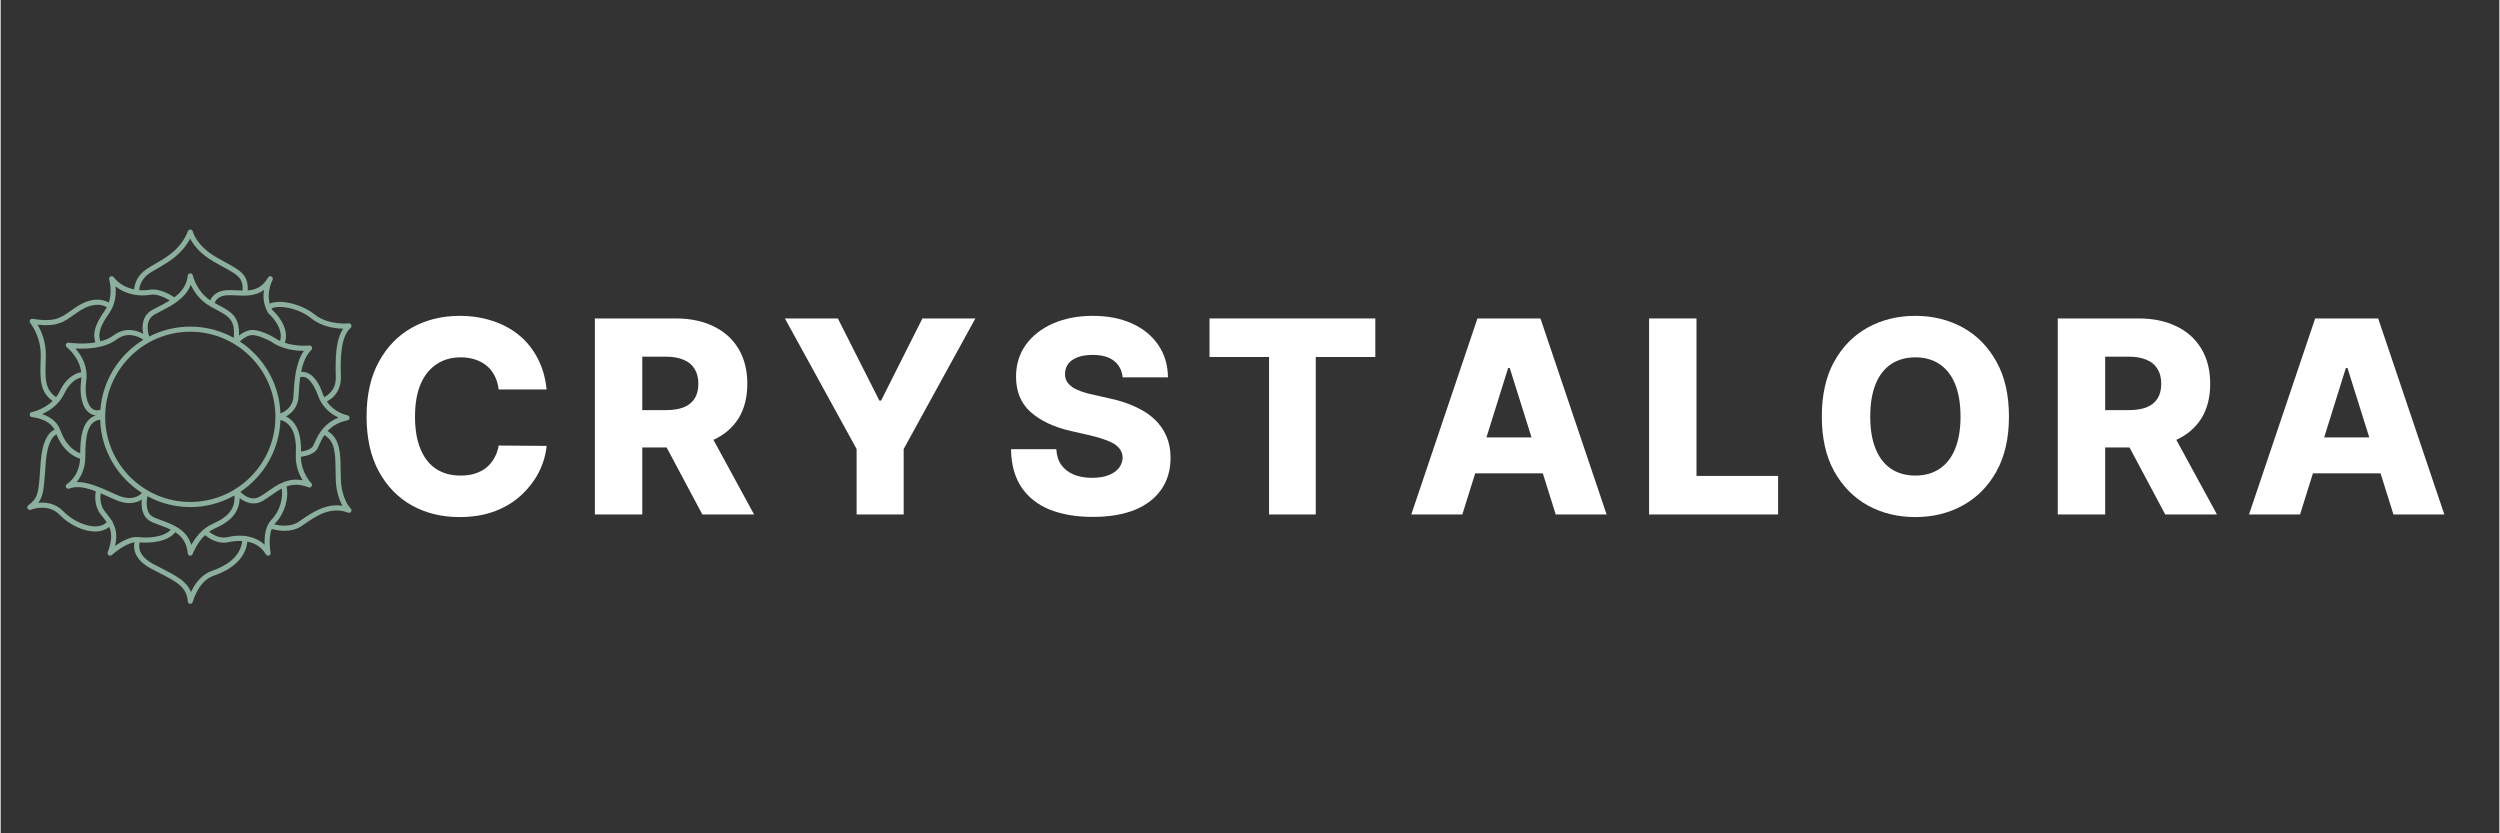
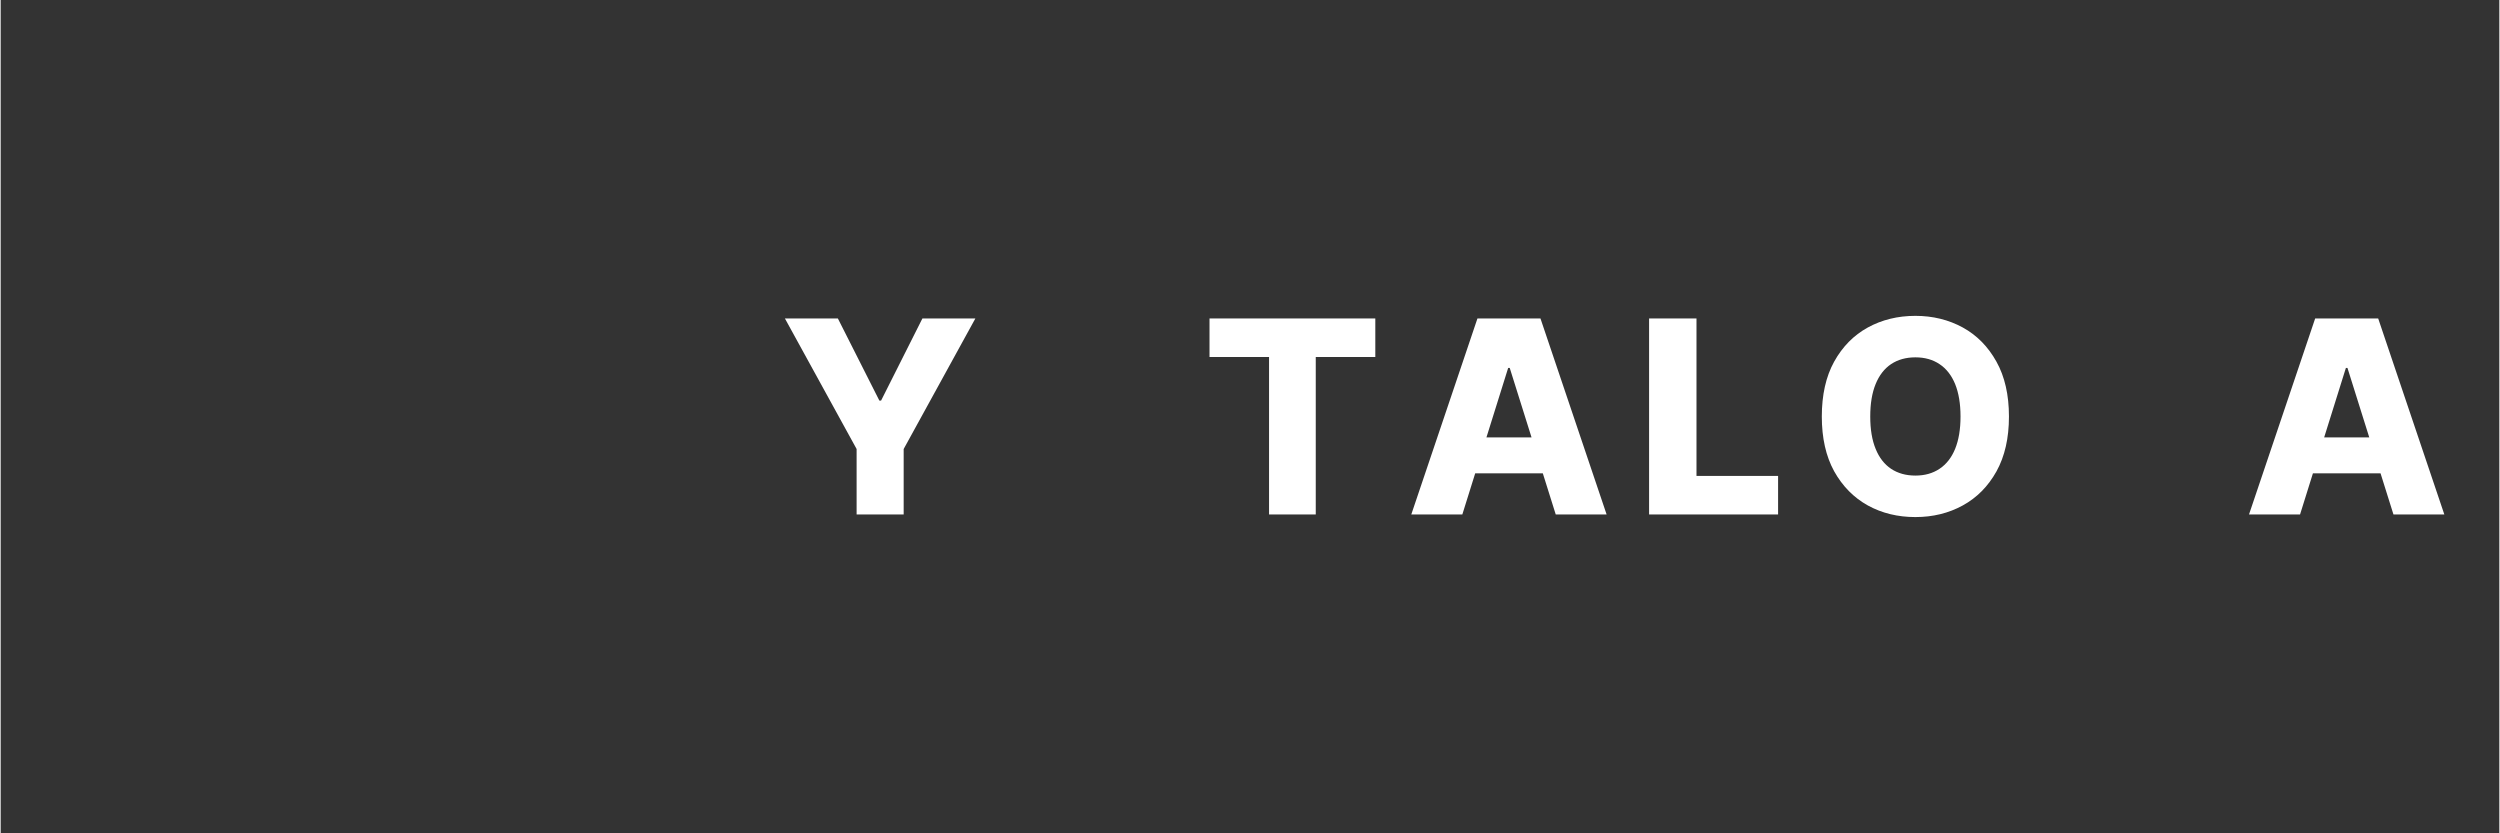
<svg xmlns="http://www.w3.org/2000/svg" width="300" zoomAndPan="magnify" viewBox="0 0 224.88 75" height="100" preserveAspectRatio="xMidYMid meet" version="1.2">
  <rect x="0" y="0" width="224.88" height="75" fill="#333333" stroke="none" />
  <defs>
    <clipPath id="8e896466f9">
      <path d="M 2.363 20.648 L 31.602 20.648 L 31.602 54.379 L 2.363 54.379 Z M 2.363 20.648 " />
    </clipPath>
  </defs>
  <g id="71e627f5d1">
    <g style="fill:#ffffff;fill-opacity:1;">
      <g transform="translate(31.791, 46.302)">
-         <path style="stroke:none" d="M 17.344 -11.25 L 13.031 -11.25 C 12.977 -11.688 12.863 -12.082 12.688 -12.438 C 12.508 -12.801 12.273 -13.109 11.984 -13.359 C 11.691 -13.609 11.344 -13.801 10.938 -13.938 C 10.539 -14.07 10.102 -14.141 9.625 -14.141 C 8.758 -14.141 8.02 -13.926 7.406 -13.5 C 6.789 -13.082 6.316 -12.477 5.984 -11.688 C 5.66 -10.895 5.5 -9.938 5.5 -8.812 C 5.5 -7.645 5.664 -6.664 6 -5.875 C 6.332 -5.082 6.801 -4.488 7.406 -4.094 C 8.02 -3.695 8.75 -3.5 9.594 -3.5 C 10.062 -3.5 10.488 -3.555 10.875 -3.672 C 11.27 -3.797 11.613 -3.973 11.906 -4.203 C 12.195 -4.441 12.438 -4.727 12.625 -5.062 C 12.82 -5.395 12.957 -5.773 13.031 -6.203 L 17.344 -6.172 C 17.27 -5.391 17.047 -4.617 16.672 -3.859 C 16.297 -3.109 15.781 -2.422 15.125 -1.797 C 14.469 -1.172 13.672 -0.676 12.734 -0.312 C 11.797 0.051 10.719 0.234 9.5 0.234 C 7.906 0.234 6.477 -0.113 5.219 -0.812 C 3.957 -1.52 2.961 -2.547 2.234 -3.891 C 1.504 -5.242 1.141 -6.883 1.141 -8.812 C 1.141 -10.758 1.508 -12.406 2.25 -13.75 C 2.988 -15.102 3.988 -16.129 5.25 -16.828 C 6.52 -17.523 7.938 -17.875 9.5 -17.875 C 10.57 -17.875 11.562 -17.723 12.469 -17.422 C 13.375 -17.129 14.172 -16.703 14.859 -16.141 C 15.547 -15.578 16.102 -14.883 16.531 -14.062 C 16.969 -13.238 17.238 -12.301 17.344 -11.25 Z M 17.344 -11.25 " />
-       </g>
+         </g>
    </g>
    <g style="fill:#ffffff;fill-opacity:1;">
      <g transform="translate(52.151, 46.302)">
-         <path style="stroke:none" d="M 1.328 0 L 1.328 -17.641 L 8.625 -17.641 C 9.938 -17.641 11.07 -17.398 12.031 -16.922 C 13 -16.453 13.742 -15.773 14.266 -14.891 C 14.785 -14.016 15.047 -12.973 15.047 -11.766 C 15.047 -10.535 14.781 -9.492 14.25 -8.641 C 13.719 -7.797 12.957 -7.148 11.969 -6.703 C 10.988 -6.254 9.828 -6.031 8.484 -6.031 L 3.891 -6.031 L 3.891 -9.391 L 7.703 -9.391 C 8.336 -9.391 8.875 -9.473 9.312 -9.641 C 9.75 -9.816 10.078 -10.078 10.297 -10.422 C 10.523 -10.766 10.641 -11.211 10.641 -11.766 C 10.641 -12.305 10.523 -12.754 10.297 -13.109 C 10.078 -13.473 9.75 -13.742 9.312 -13.922 C 8.875 -14.109 8.336 -14.203 7.703 -14.203 L 5.594 -14.203 L 5.594 0 Z M 11.266 -8.062 L 15.656 0 L 11 0 L 6.703 -8.062 Z M 11.266 -8.062 " />
-       </g>
+         </g>
    </g>
    <g style="fill:#ffffff;fill-opacity:1;">
      <g transform="translate(70.129, 46.302)">
        <path style="stroke:none" d="M 0.453 -17.641 L 5.219 -17.641 L 8.953 -10.25 L 9.109 -10.25 L 12.828 -17.641 L 17.594 -17.641 L 11.141 -5.891 L 11.141 0 L 6.906 0 L 6.906 -5.891 Z M 0.453 -17.641 " />
      </g>
    </g>
    <g style="fill:#ffffff;fill-opacity:1;">
      <g transform="translate(90.103, 46.302)">
-         <path style="stroke:none" d="M 10.875 -12.344 C 10.812 -12.977 10.551 -13.473 10.094 -13.828 C 9.645 -14.18 9.008 -14.359 8.188 -14.359 C 7.633 -14.359 7.172 -14.285 6.797 -14.141 C 6.43 -13.992 6.156 -13.797 5.969 -13.547 C 5.789 -13.297 5.695 -13.008 5.688 -12.688 C 5.676 -12.426 5.727 -12.191 5.844 -11.984 C 5.969 -11.785 6.141 -11.609 6.359 -11.453 C 6.586 -11.305 6.863 -11.176 7.188 -11.062 C 7.508 -10.945 7.875 -10.848 8.281 -10.766 L 9.797 -10.422 C 10.66 -10.234 11.426 -9.977 12.094 -9.656 C 12.77 -9.344 13.332 -8.969 13.781 -8.531 C 14.238 -8.094 14.586 -7.586 14.828 -7.016 C 15.066 -6.453 15.188 -5.816 15.188 -5.109 C 15.188 -3.992 14.906 -3.035 14.344 -2.234 C 13.789 -1.441 12.992 -0.832 11.953 -0.406 C 10.91 0.008 9.656 0.219 8.188 0.219 C 6.707 0.219 5.414 0 4.312 -0.438 C 3.219 -0.883 2.367 -1.555 1.766 -2.453 C 1.16 -3.359 0.848 -4.5 0.828 -5.875 L 4.906 -5.875 C 4.938 -5.301 5.086 -4.828 5.359 -4.453 C 5.629 -4.078 6 -3.789 6.469 -3.594 C 6.945 -3.395 7.5 -3.297 8.125 -3.297 C 8.695 -3.297 9.188 -3.375 9.594 -3.531 C 10 -3.688 10.312 -3.898 10.531 -4.172 C 10.75 -4.453 10.863 -4.77 10.875 -5.125 C 10.863 -5.457 10.754 -5.742 10.547 -5.984 C 10.348 -6.223 10.039 -6.426 9.625 -6.594 C 9.207 -6.77 8.68 -6.938 8.047 -7.094 L 6.203 -7.516 C 4.672 -7.867 3.469 -8.438 2.594 -9.219 C 1.719 -10 1.281 -11.062 1.281 -12.406 C 1.281 -13.488 1.57 -14.441 2.156 -15.266 C 2.75 -16.086 3.566 -16.727 4.609 -17.188 C 5.66 -17.645 6.852 -17.875 8.188 -17.875 C 9.551 -17.875 10.738 -17.641 11.75 -17.172 C 12.758 -16.711 13.539 -16.066 14.094 -15.234 C 14.656 -14.41 14.941 -13.445 14.953 -12.344 Z M 10.875 -12.344 " />
-       </g>
+         </g>
    </g>
    <g style="fill:#ffffff;fill-opacity:1;">
      <g transform="translate(108.046, 46.302)">
        <path style="stroke:none" d="M 0.75 -14.172 L 0.75 -17.641 L 15.672 -17.641 L 15.672 -14.172 L 10.312 -14.172 L 10.312 0 L 6.109 0 L 6.109 -14.172 Z M 0.75 -14.172 " />
      </g>
    </g>
    <g style="fill:#ffffff;fill-opacity:1;">
      <g transform="translate(126.394, 46.302)">
        <path style="stroke:none" d="M 5.156 0 L 0.562 0 L 6.516 -17.641 L 12.188 -17.641 L 18.141 0 L 13.562 0 L 9.422 -13.188 L 9.281 -13.188 Z M 4.531 -6.938 L 14.109 -6.938 L 14.109 -3.703 L 4.531 -3.703 Z M 4.531 -6.938 " />
      </g>
    </g>
    <g style="fill:#ffffff;fill-opacity:1;">
      <g transform="translate(147.03, 46.302)">
        <path style="stroke:none" d="M 1.328 0 L 1.328 -17.641 L 5.594 -17.641 L 5.594 -3.469 L 12.938 -3.469 L 12.938 0 Z M 1.328 0 " />
      </g>
    </g>
    <g style="fill:#ffffff;fill-opacity:1;">
      <g transform="translate(162.762, 46.302)">
        <path style="stroke:none" d="M 17.984 -8.812 C 17.984 -6.875 17.609 -5.227 16.859 -3.875 C 16.109 -2.531 15.098 -1.508 13.828 -0.812 C 12.555 -0.113 11.133 0.234 9.562 0.234 C 7.977 0.234 6.551 -0.113 5.281 -0.812 C 4.008 -1.52 3 -2.547 2.25 -3.891 C 1.508 -5.242 1.141 -6.883 1.141 -8.812 C 1.141 -10.758 1.508 -12.406 2.25 -13.75 C 3 -15.102 4.008 -16.129 5.281 -16.828 C 6.551 -17.523 7.977 -17.875 9.562 -17.875 C 11.133 -17.875 12.555 -17.523 13.828 -16.828 C 15.098 -16.129 16.109 -15.102 16.859 -13.75 C 17.609 -12.406 17.984 -10.758 17.984 -8.812 Z M 13.625 -8.812 C 13.625 -9.969 13.461 -10.941 13.141 -11.734 C 12.816 -12.523 12.348 -13.125 11.734 -13.531 C 11.129 -13.938 10.406 -14.141 9.562 -14.141 C 8.719 -14.141 7.988 -13.938 7.375 -13.531 C 6.77 -13.125 6.305 -12.523 5.984 -11.734 C 5.66 -10.941 5.5 -9.969 5.5 -8.812 C 5.5 -7.664 5.66 -6.695 5.984 -5.906 C 6.305 -5.113 6.77 -4.516 7.375 -4.109 C 7.988 -3.703 8.719 -3.5 9.562 -3.5 C 10.406 -3.5 11.129 -3.703 11.734 -4.109 C 12.348 -4.516 12.816 -5.113 13.141 -5.906 C 13.461 -6.695 13.625 -7.664 13.625 -8.812 Z M 13.625 -8.812 " />
      </g>
    </g>
    <g style="fill:#ffffff;fill-opacity:1;">
      <g transform="translate(183.811, 46.302)">
-         <path style="stroke:none" d="M 1.328 0 L 1.328 -17.641 L 8.625 -17.641 C 9.938 -17.641 11.07 -17.398 12.031 -16.922 C 13 -16.453 13.742 -15.773 14.266 -14.891 C 14.785 -14.016 15.047 -12.973 15.047 -11.766 C 15.047 -10.535 14.781 -9.492 14.25 -8.641 C 13.719 -7.797 12.957 -7.148 11.969 -6.703 C 10.988 -6.254 9.828 -6.031 8.484 -6.031 L 3.891 -6.031 L 3.891 -9.391 L 7.703 -9.391 C 8.336 -9.391 8.875 -9.473 9.312 -9.641 C 9.75 -9.816 10.078 -10.078 10.297 -10.422 C 10.523 -10.766 10.641 -11.211 10.641 -11.766 C 10.641 -12.305 10.523 -12.754 10.297 -13.109 C 10.078 -13.473 9.75 -13.742 9.312 -13.922 C 8.875 -14.109 8.336 -14.203 7.703 -14.203 L 5.594 -14.203 L 5.594 0 Z M 11.266 -8.062 L 15.656 0 L 11 0 L 6.703 -8.062 Z M 11.266 -8.062 " />
-       </g>
+         </g>
    </g>
    <g style="fill:#ffffff;fill-opacity:1;">
      <g transform="translate(201.789, 46.302)">
        <path style="stroke:none" d="M 5.156 0 L 0.562 0 L 6.516 -17.641 L 12.188 -17.641 L 18.141 0 L 13.562 0 L 9.422 -13.188 L 9.281 -13.188 Z M 4.531 -6.938 L 14.109 -6.938 L 14.109 -3.703 L 4.531 -3.703 Z M 4.531 -6.938 " />
      </g>
    </g>
    <g clip-rule="nonzero" clip-path="url(#8e896466f9)">
-       <path style=" stroke:none;fill-rule:nonzero;fill:#8cb09d;fill-opacity:1;" d="M 30.621 43.203 C 30.605 42.887 30.602 42.574 30.598 42.27 C 30.582 40.84 30.566 39.48 29.426 38.793 C 29.812 38.375 30.371 38 31.215 37.828 C 31.324 37.805 31.402 37.711 31.402 37.602 C 31.398 37.492 31.32 37.398 31.211 37.375 C 31.156 37.367 30.066 37.152 29.355 36.137 C 29.5 36.062 29.68 35.949 29.855 35.793 C 30.219 35.469 30.645 34.883 30.621 33.922 C 30.586 32.586 30.531 30.348 31.496 29.508 C 31.57 29.441 31.598 29.332 31.555 29.242 C 31.516 29.148 31.418 29.094 31.32 29.105 C 31.301 29.105 29.488 29.297 28.242 28.289 C 27.168 27.422 25.211 26.883 24.219 27.328 C 23.914 26.215 24.461 25.215 24.465 25.203 C 24.527 25.094 24.488 24.953 24.379 24.891 C 24.27 24.828 24.129 24.863 24.066 24.977 C 23.57 25.84 22.934 26.086 22.234 26.137 C 22.309 24.746 21.562 24.336 20.258 23.625 C 20.008 23.488 19.723 23.332 19.418 23.156 C 17.594 22.102 17.297 20.852 17.293 20.84 C 17.27 20.738 17.188 20.664 17.086 20.656 C 16.984 20.648 16.891 20.707 16.855 20.801 C 16.207 22.418 15 23.113 13.938 23.73 C 13.656 23.891 13.395 24.043 13.152 24.203 C 12.246 24.809 12.047 25.613 12.012 26.043 C 11.363 25.91 10.676 25.594 10.168 24.945 C 10.102 24.859 9.98 24.836 9.883 24.883 C 9.781 24.934 9.734 25.051 9.766 25.156 C 9.77 25.168 10.07 26.199 9.738 27.227 C 9.32 27 8.441 26.719 7.234 27.375 C 6.832 27.594 6.516 27.82 6.234 28.02 C 5.422 28.602 4.832 29.02 2.879 28.695 C 2.781 28.68 2.688 28.723 2.641 28.809 C 2.594 28.891 2.602 28.996 2.664 29.07 C 2.672 29.082 3.648 30.27 3.605 32.035 C 3.602 32.211 3.598 32.379 3.594 32.539 C 3.547 34.055 3.508 35.27 4.68 36.09 C 3.867 36.875 2.812 37.086 2.797 37.086 C 2.684 37.105 2.605 37.211 2.609 37.324 C 2.617 37.441 2.711 37.535 2.824 37.543 C 2.84 37.543 4.309 37.656 4.852 38.668 C 4.723 38.723 4.57 38.82 4.414 38.988 C 3.973 39.477 3.703 40.328 3.605 41.531 C 3.586 41.832 3.562 42.105 3.547 42.359 C 3.398 44.391 3.367 44.812 2.484 45.48 C 2.395 45.551 2.367 45.68 2.422 45.777 C 2.48 45.879 2.605 45.922 2.711 45.879 C 2.773 45.852 4.273 45.262 5.316 46.344 C 6.18 47.238 7.469 47.836 8.512 47.836 C 8.562 47.836 8.617 47.832 8.668 47.832 C 9.105 47.805 9.48 47.664 9.773 47.422 C 10.004 47.961 10.043 48.629 9.637 49.699 C 9.598 49.801 9.633 49.91 9.723 49.973 C 9.762 50 9.805 50.012 9.852 50.012 C 9.906 50.012 9.961 49.992 10.004 49.953 C 10.348 49.641 11.301 48.91 12.047 48.805 C 12 49.016 11.977 49.309 12.078 49.645 C 12.258 50.246 12.762 50.77 13.578 51.199 C 13.801 51.316 14.016 51.426 14.219 51.531 C 15.852 52.367 16.75 52.832 16.84 54.129 C 16.848 54.242 16.934 54.332 17.047 54.344 C 17.055 54.344 17.062 54.344 17.066 54.344 C 17.172 54.344 17.266 54.273 17.289 54.172 C 17.297 54.152 17.777 52.293 19.16 51.82 C 21.453 51.035 22.094 49.746 22.203 48.75 C 22.82 48.867 23.461 49.18 23.863 49.895 C 23.906 49.969 23.984 50.012 24.066 50.012 C 24.094 50.012 24.117 50.008 24.145 50 C 24.25 49.961 24.312 49.848 24.293 49.738 C 24.289 49.723 24.055 48.48 24.391 47.605 C 24.629 47.676 25.055 47.773 25.543 47.773 C 26.043 47.773 26.605 47.672 27.102 47.328 L 27.227 47.242 C 28.332 46.477 29.707 45.52 31.258 46.141 C 31.363 46.184 31.48 46.145 31.539 46.051 C 31.598 45.957 31.582 45.836 31.5 45.758 C 31.492 45.75 30.703 44.992 30.621 43.203 Z M 30.41 37.586 C 29.77 37.836 29.32 38.203 28.992 38.594 C 28.891 38.707 28.75 38.91 28.75 38.91 C 28.512 39.266 28.355 39.609 28.238 39.875 C 28.188 39.984 28.145 40.078 28.109 40.148 C 27.953 40.441 27.402 40.586 27.035 40.641 C 27.059 39.402 26.805 38.02 25.676 37.484 C 26.207 37.188 26.754 36.629 26.809 35.715 C 26.84 35.145 26.875 34.523 26.965 33.918 C 27.004 33.934 27.047 33.938 27.09 33.93 C 27.906 33.758 28.52 35.5 28.527 35.516 C 28.59 35.703 28.668 35.875 28.754 36.035 C 28.754 36.035 28.754 36.039 28.754 36.039 C 28.801 36.109 28.805 36.168 28.883 36.262 C 29.328 36.969 29.938 37.367 30.41 37.586 Z M 27.18 43.227 C 25.844 42.969 24.914 43.617 24.082 44.199 C 23.828 44.379 23.59 44.547 23.344 44.684 C 22.57 45.129 21.879 44.578 21.574 44.266 C 23.68 42.855 25.09 40.492 25.18 37.797 C 26.191 38.07 26.656 39.105 26.566 40.891 C 26.512 41.918 26.867 42.723 27.18 43.227 Z M 17.066 45.176 C 12.844 45.176 9.406 41.738 9.406 37.516 C 9.406 33.289 12.844 29.855 17.066 29.855 C 21.289 29.855 24.727 33.289 24.727 37.516 C 24.727 41.738 21.293 45.176 17.066 45.176 Z M 19.078 47.145 C 18.113 47.57 17.496 48.434 17.16 49.039 C 16.738 47.66 15.512 47.211 14.504 46.84 C 14.234 46.742 13.977 46.648 13.758 46.543 C 13.02 46.195 13.113 45.164 13.207 44.656 C 14.355 45.281 15.672 45.637 17.066 45.637 C 18.508 45.637 19.863 45.254 21.039 44.594 C 21.125 45.746 20.539 46.5 19.078 47.145 Z M 7.73 33.715 C 7.73 33.711 7.73 33.711 7.73 33.711 C 7.73 33.707 7.73 33.703 7.73 33.695 C 7.691 32.648 7.148 31.84 6.727 31.363 C 7.652 31.418 9.316 31.383 10.426 30.559 C 11.434 29.809 12.402 30.277 12.844 30.578 C 10.68 31.902 9.18 34.211 8.973 36.879 C 8.691 36.969 8.445 36.941 8.246 36.785 C 7.762 36.422 7.543 35.41 7.703 34.258 C 7.73 34.07 7.734 33.891 7.73 33.715 Z M 8.953 37.766 C 9.039 40.539 10.52 42.965 12.715 44.367 C 12.441 44.652 11.746 45.125 10.473 44.547 C 9.004 43.879 7.855 43.359 6.84 43.383 C 7.215 42.93 7.613 42.199 7.617 41.129 C 7.617 41.129 7.617 41.125 7.617 41.125 C 7.617 41.125 7.617 41.121 7.617 41.117 C 7.617 39.133 7.844 37.93 8.953 37.766 Z M 13.906 28.277 C 14.031 28.211 14.164 28.141 14.293 28.074 C 15.398 27.504 16.633 26.871 17.109 25.629 C 17.387 26.227 17.922 27.051 18.887 27.586 C 19.055 27.68 19.215 27.766 19.367 27.848 C 20.543 28.473 21.121 28.781 20.977 30.402 C 19.816 29.762 18.484 29.395 17.066 29.395 C 15.738 29.395 14.48 29.719 13.371 30.285 C 13.215 29.82 12.984 28.762 13.906 28.277 Z M 21.527 30.734 C 21.742 30.535 22.113 30.238 22.504 30.168 C 23 30.074 23.977 30.543 24.332 30.738 C 25.305 31.457 26.578 31.574 27.289 31.578 C 26.52 32.676 26.426 34.328 26.348 35.688 C 26.293 36.648 25.582 37.055 25.18 37.207 C 25.078 34.504 23.652 32.137 21.527 30.734 Z M 27.949 28.648 C 28.914 29.422 30.129 29.57 30.824 29.582 C 30.141 30.594 30.117 32.273 30.16 33.934 C 30.191 35.066 29.48 35.562 29.121 35.742 C 29.062 35.625 29.008 35.5 28.961 35.367 C 28.293 33.449 27.297 33.438 27.043 33.473 C 27.199 32.691 27.465 31.977 27.965 31.492 C 28.035 31.422 28.055 31.316 28.012 31.23 C 27.969 31.141 27.875 31.086 27.777 31.098 C 27.766 31.098 26.66 31.211 25.582 30.855 C 26.051 29.41 24.684 28.105 24.445 27.895 C 24.422 27.848 24.402 27.805 24.379 27.758 C 25.035 27.445 26.75 27.68 27.949 28.648 Z M 23.699 26.094 C 23.605 26.676 23.637 27.414 24.062 28.156 C 24.078 28.18 24.094 28.199 24.113 28.219 C 24.129 28.23 25.523 29.438 25.148 30.688 C 24.957 30.598 24.766 30.492 24.594 30.363 C 24.586 30.355 24.578 30.352 24.566 30.348 C 24.43 30.266 23.176 29.574 22.422 29.715 C 22.047 29.785 21.707 29.996 21.449 30.195 C 21.523 28.473 20.727 28.051 19.582 27.441 C 19.48 27.387 19.371 27.328 19.262 27.266 C 19.34 27.043 19.586 26.629 20.355 26.574 C 20.621 26.559 20.91 26.57 21.215 26.586 C 22 26.625 22.922 26.672 23.699 26.094 Z M 13.406 24.586 C 13.637 24.434 13.895 24.285 14.168 24.129 C 15.133 23.57 16.312 22.891 17.051 21.473 C 17.32 21.996 17.918 22.824 19.184 23.555 C 19.496 23.734 19.781 23.891 20.035 24.031 C 21.328 24.734 21.844 25.02 21.77 26.148 C 21.594 26.145 21.418 26.137 21.238 26.129 C 20.918 26.113 20.617 26.094 20.324 26.117 C 19.449 26.176 19.027 26.641 18.859 27.031 C 17.621 26.195 17.293 24.797 17.293 24.781 C 17.27 24.672 17.168 24.598 17.055 24.602 C 16.941 24.605 16.852 24.695 16.84 24.805 C 16.742 25.688 16.266 26.285 15.633 26.758 C 15.27 26.516 14.262 25.922 13.41 26.078 C 13.164 26.121 12.832 26.145 12.465 26.113 C 12.488 25.785 12.633 25.105 13.406 24.586 Z M 9.758 28.207 C 10.348 27.375 10.398 26.422 10.34 25.773 C 11.316 26.562 12.594 26.691 13.492 26.527 C 14.082 26.422 14.824 26.801 15.219 27.039 C 14.859 27.266 14.469 27.469 14.082 27.664 C 13.949 27.734 13.82 27.801 13.691 27.867 C 12.762 28.359 12.676 29.305 12.828 30.043 C 12.215 29.711 11.195 29.414 10.152 30.188 C 9.809 30.441 9.398 30.613 8.973 30.723 C 8.738 30.02 8.957 29.332 9.758 28.207 Z M 4.051 32.555 C 4.055 32.391 4.062 32.219 4.066 32.047 C 4.094 30.754 3.645 29.762 3.32 29.223 C 5.062 29.418 5.707 28.961 6.5 28.395 C 6.785 28.191 7.078 27.984 7.453 27.781 C 8.531 27.195 9.266 27.48 9.555 27.652 C 9.504 27.75 9.449 27.844 9.383 27.938 C 8.508 29.168 8.258 29.984 8.52 30.82 C 7.32 31.023 6.141 30.84 6.125 30.84 C 6.02 30.82 5.918 30.879 5.875 30.977 C 5.836 31.07 5.863 31.184 5.949 31.25 C 5.961 31.258 7.086 32.141 7.25 33.496 C 6.82 33.574 5.938 33.898 5.316 35.211 C 5.223 35.406 5.113 35.582 4.988 35.742 C 3.977 35.062 4.004 34.051 4.051 32.555 Z M 3.723 37.266 C 4.379 36.98 5.25 36.43 5.734 35.41 C 6.242 34.336 6.918 34.047 7.266 33.965 C 7.262 34.043 7.258 34.121 7.246 34.199 C 7.062 35.547 7.34 36.684 7.969 37.156 C 8.109 37.262 8.305 37.363 8.555 37.387 C 7.27 37.824 7.168 39.551 7.16 40.801 C 6.371 40.496 5.75 39.777 5.387 38.746 C 5.387 38.746 5.387 38.742 5.387 38.742 C 5.387 38.738 5.387 38.738 5.383 38.738 C 5.078 37.879 4.328 37.465 3.723 37.266 Z M 8.641 47.371 C 7.711 47.426 6.453 46.859 5.648 46.023 C 4.922 45.273 4.031 45.184 3.387 45.254 C 3.836 44.664 3.891 43.953 4.004 42.391 C 4.023 42.141 4.043 41.867 4.062 41.566 C 4.211 39.695 4.766 39.215 5.027 39.094 C 5.598 40.547 6.531 41.086 7.148 41.285 C 7.078 42.863 6.016 43.531 5.969 43.562 C 5.867 43.621 5.828 43.75 5.879 43.859 C 5.934 43.965 6.059 44.016 6.168 43.973 C 6.852 43.711 7.605 43.855 8.555 44.219 C 8.492 44.621 8.422 45.547 8.992 46.281 C 9.043 46.344 9.094 46.41 9.145 46.473 C 9.285 46.648 9.422 46.824 9.543 47.008 C 9.32 47.223 9.016 47.348 8.641 47.371 Z M 12.398 48.34 C 12.395 48.34 12.391 48.34 12.391 48.34 C 11.688 48.254 10.848 48.742 10.293 49.137 C 10.523 48.176 10.367 47.531 10.078 47.004 C 10.078 46.934 10.047 46.867 9.988 46.824 C 9.98 46.816 9.973 46.812 9.965 46.809 C 9.824 46.59 9.664 46.387 9.504 46.188 C 9.457 46.125 9.406 46.062 9.359 46 C 8.941 45.465 8.953 44.766 9 44.395 C 9.391 44.559 9.816 44.754 10.281 44.965 C 11.438 45.488 12.227 45.266 12.699 44.961 C 12.637 45.621 12.715 46.559 13.559 46.957 C 13.801 47.074 14.062 47.168 14.344 47.273 C 14.664 47.391 14.996 47.512 15.309 47.668 C 14.715 48.348 13.285 48.449 12.398 48.34 Z M 19.008 51.383 C 18.016 51.723 17.434 52.625 17.129 53.285 C 16.754 52.312 15.812 51.832 14.43 51.121 C 14.227 51.016 14.012 50.906 13.789 50.789 C 13.094 50.426 12.668 49.996 12.52 49.52 C 12.426 49.215 12.473 48.961 12.516 48.816 C 13.438 48.895 15.027 48.785 15.715 47.898 C 16.297 48.273 16.754 48.832 16.836 49.801 C 16.848 49.91 16.93 49.996 17.035 50.008 C 17.047 50.012 17.055 50.012 17.066 50.012 C 17.16 50.012 17.25 49.949 17.281 49.859 C 17.285 49.844 17.637 48.887 18.395 48.16 C 18.734 48.445 19.555 49.016 20.52 48.793 C 20.695 48.754 21.176 48.656 21.738 48.691 C 21.578 50.188 20.18 50.98 19.008 51.383 Z M 24.379 46.766 C 24.254 46.895 24.152 47.039 24.07 47.199 C 24.066 47.203 24.066 47.207 24.062 47.215 C 23.777 47.773 23.73 48.484 23.754 49.02 C 23.074 48.391 21.957 47.988 20.418 48.344 C 19.711 48.508 19.066 48.102 18.758 47.859 C 18.914 47.746 19.082 47.645 19.266 47.566 C 20.324 47.098 21.492 46.367 21.508 44.828 C 22.02 45.23 22.781 45.539 23.574 45.086 C 23.836 44.934 24.098 44.754 24.348 44.578 C 24.66 44.359 24.969 44.145 25.293 43.973 C 25.434 44.781 25.152 45.984 24.379 46.766 Z M 26.965 46.859 L 26.836 46.949 C 26.09 47.465 25.094 47.309 24.621 47.188 C 24.645 47.152 24.676 47.121 24.707 47.09 C 25.543 46.246 25.965 44.84 25.727 43.781 C 26.285 43.582 26.914 43.547 27.707 43.863 C 27.809 43.902 27.926 43.867 27.984 43.773 C 28.043 43.68 28.031 43.559 27.953 43.484 C 27.941 43.473 27.031 42.555 27.023 41.109 C 27.422 41.059 28.234 40.891 28.516 40.367 C 28.559 40.281 28.605 40.18 28.656 40.062 C 28.773 39.805 28.918 39.484 29.137 39.16 C 30.105 39.711 30.121 40.855 30.141 42.277 C 30.145 42.582 30.145 42.902 30.16 43.223 C 30.211 44.316 30.504 45.066 30.766 45.523 C 29.258 45.266 27.953 46.176 26.965 46.859 Z M 26.965 46.859 " />
-     </g>
+       </g>
  </g>
</svg>